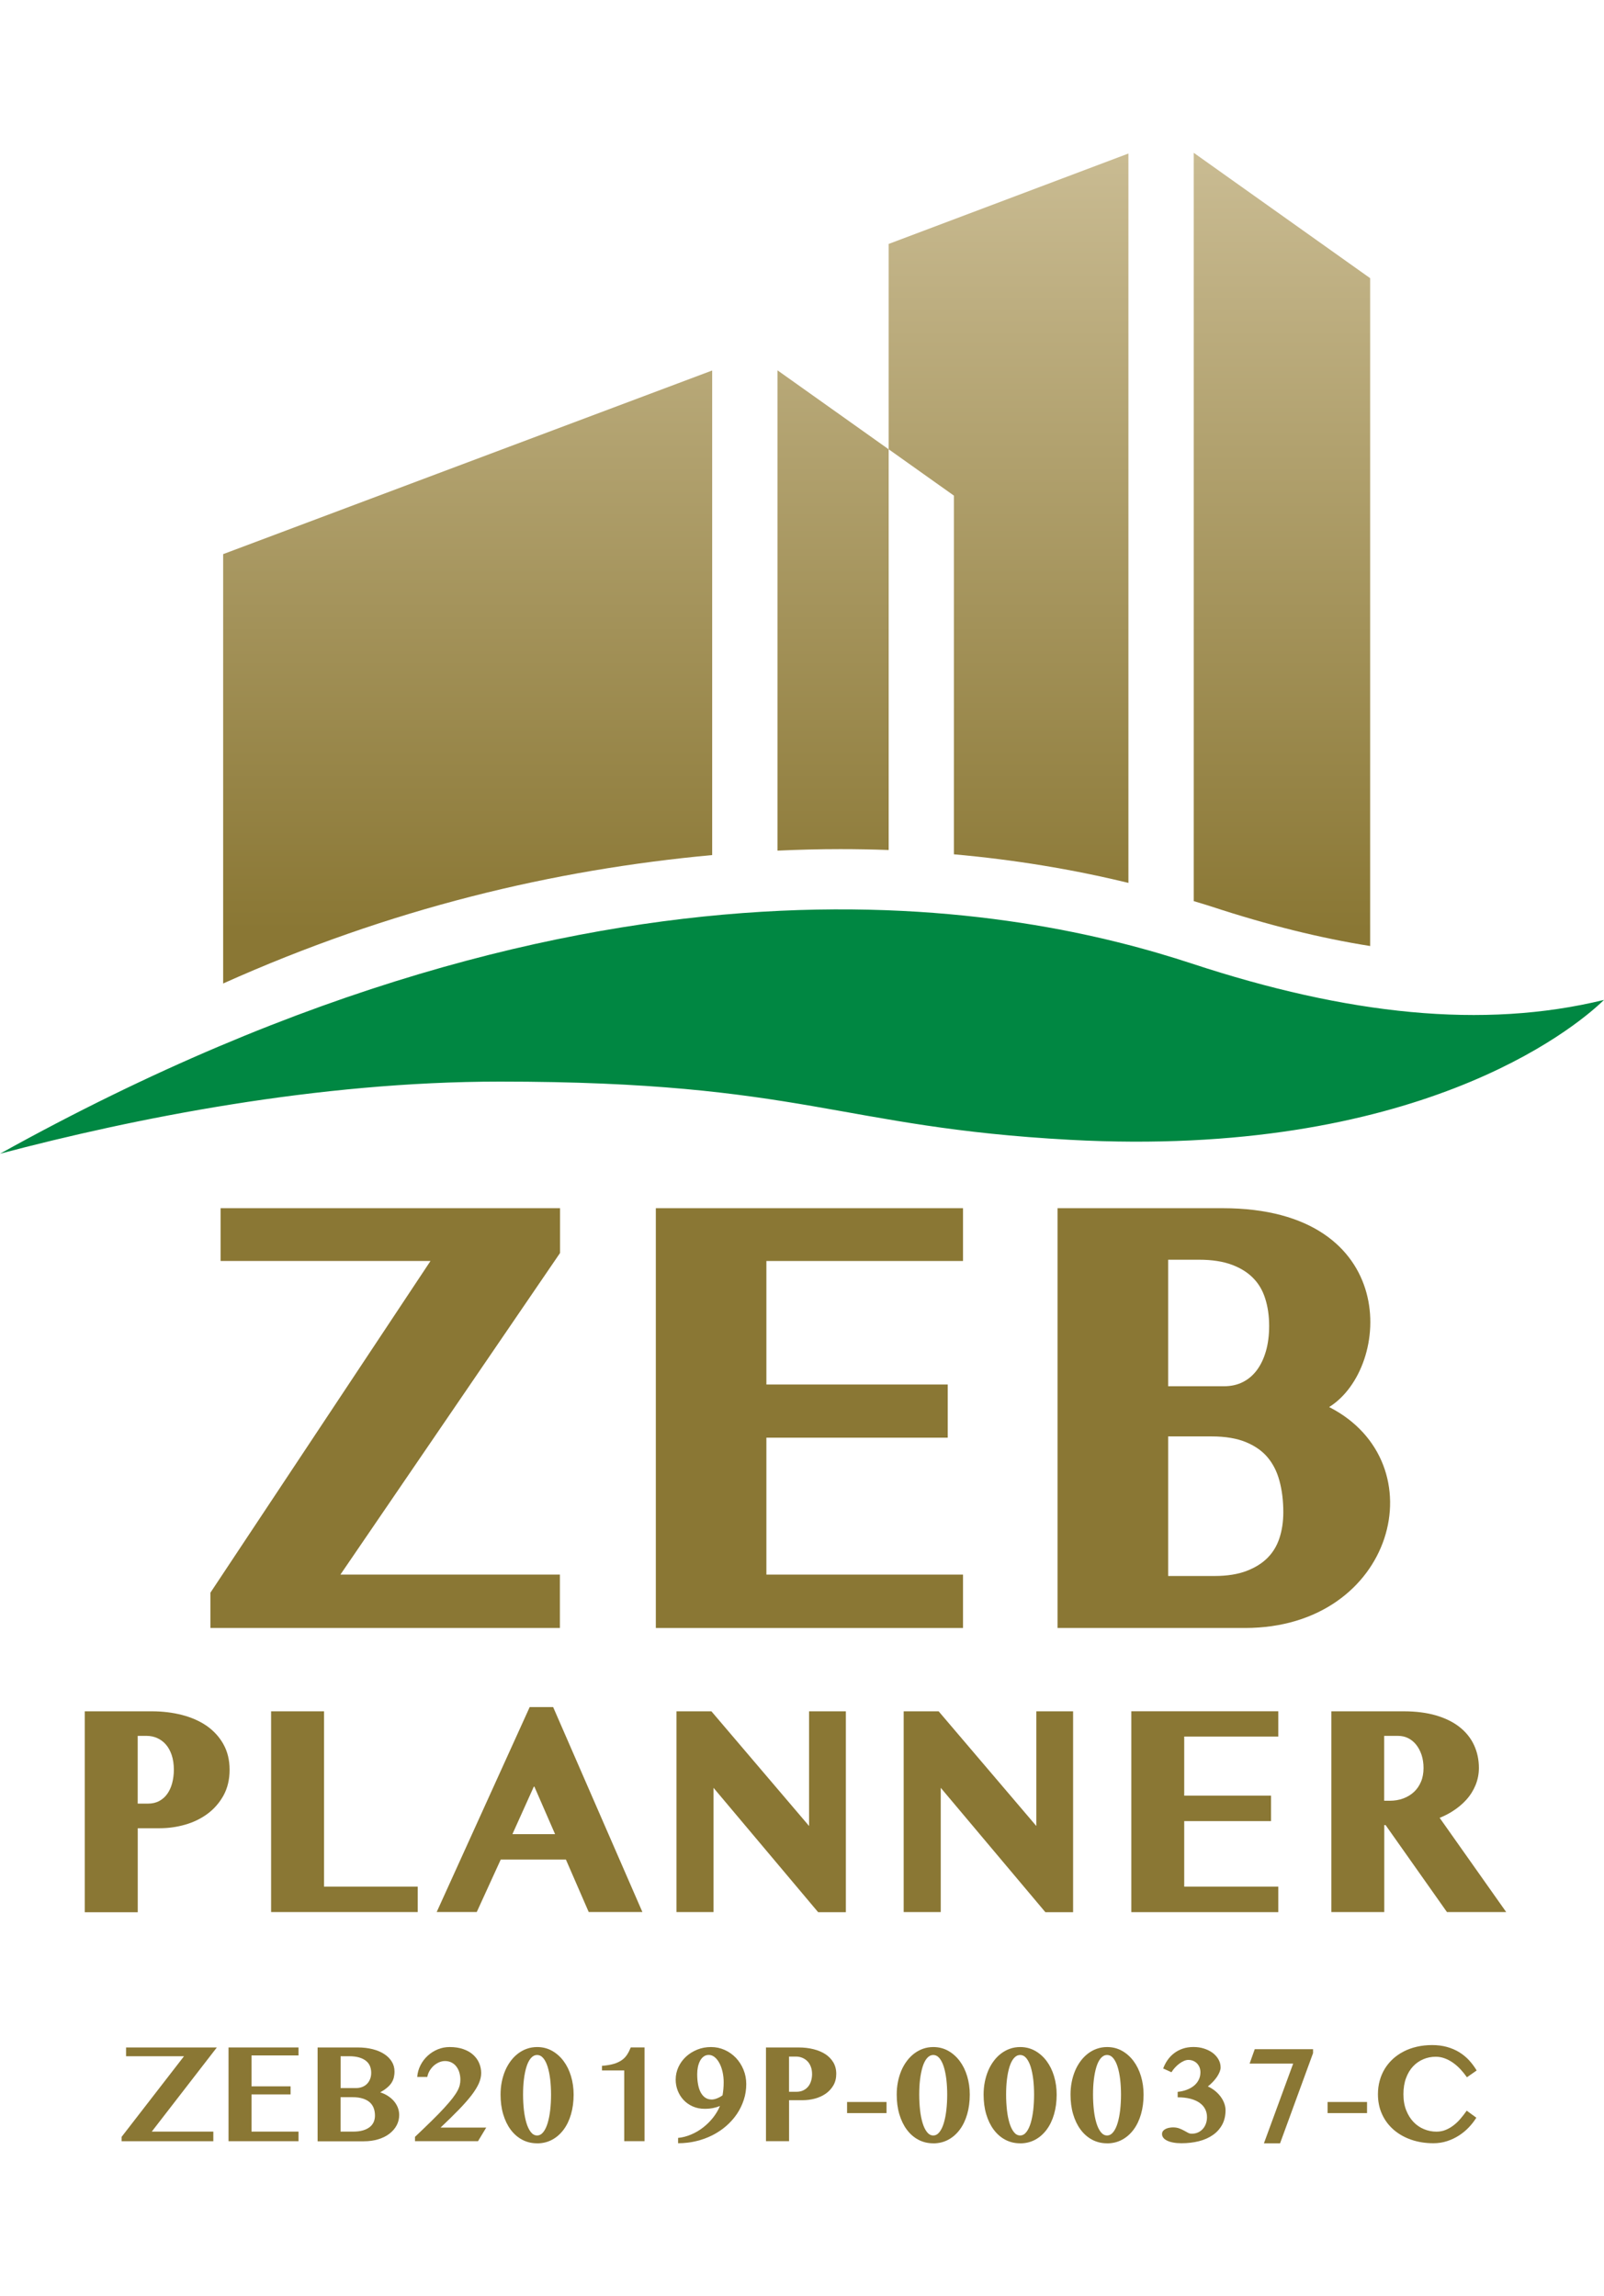
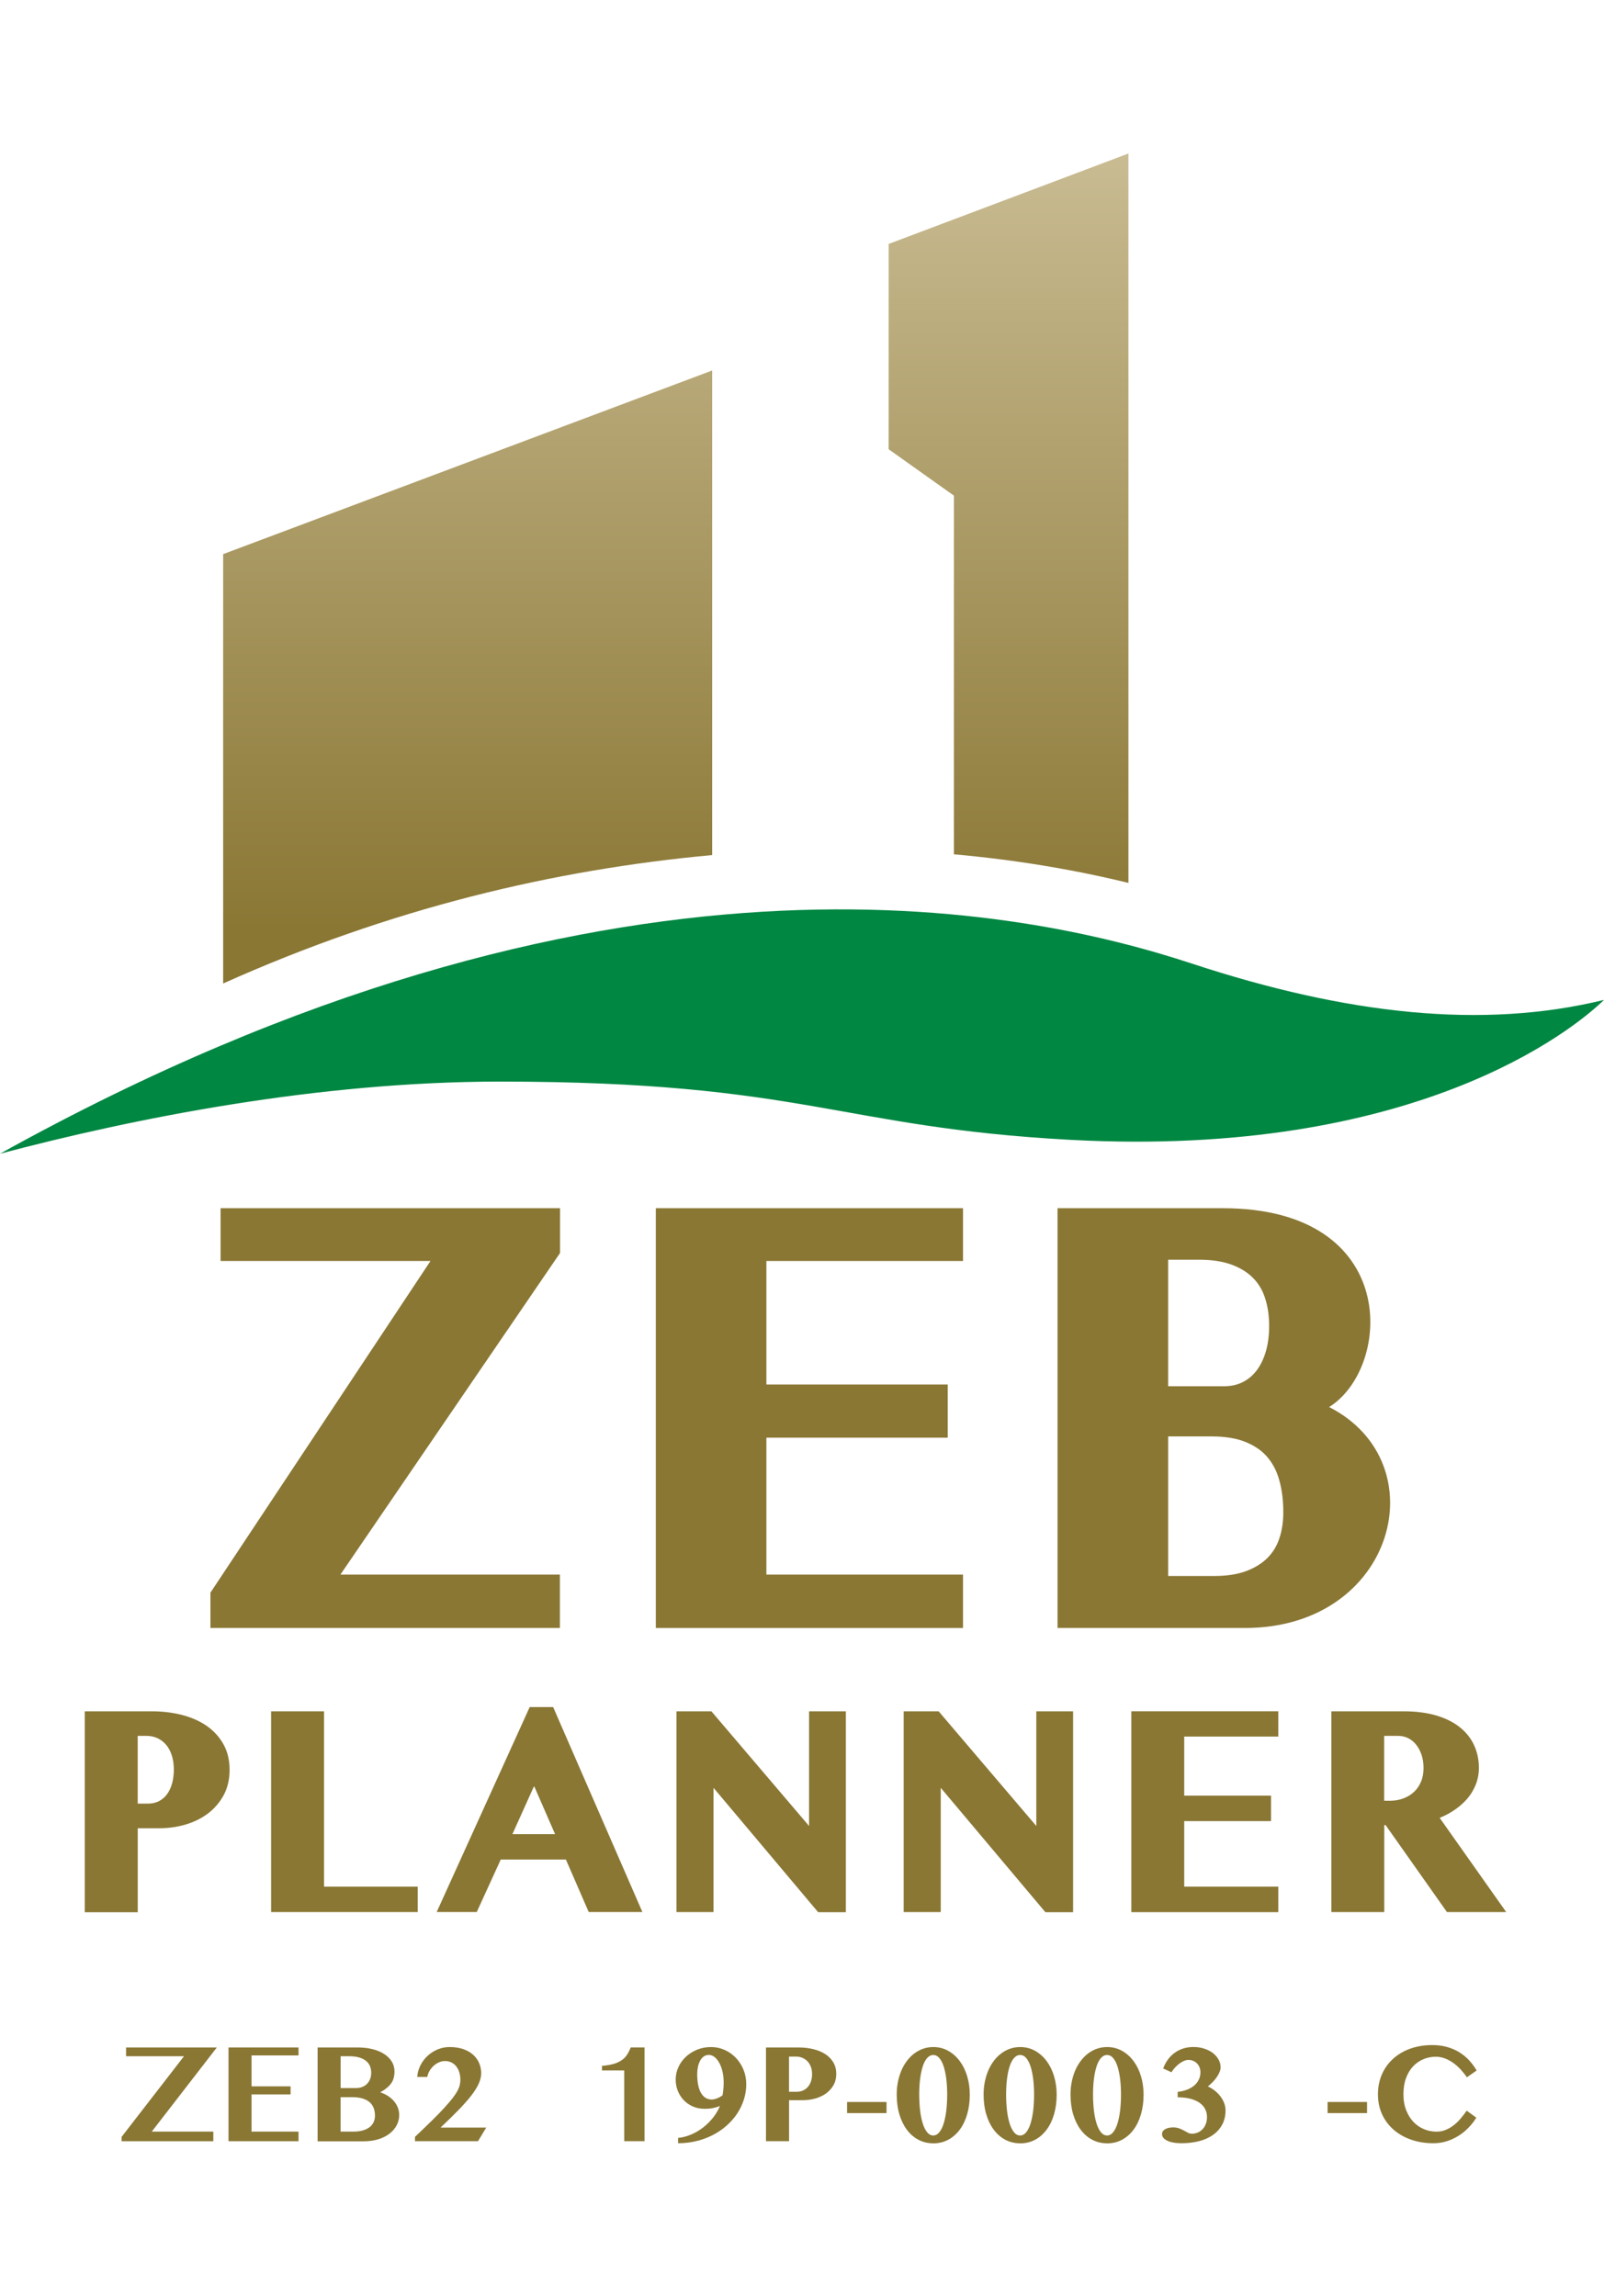
<svg xmlns="http://www.w3.org/2000/svg" xmlns:xlink="http://www.w3.org/1999/xlink" id="a" viewBox="0 0 380.68 545">
  <defs>
    <style>.f{fill:#8a7734;}.g{fill:url(#c);}.h{fill:#008742;}.i{fill:url(#b);}.j{fill:url(#d);}.k{fill:url(#e);}</style>
    <linearGradient id="b" x1="239.36" y1="37.11" x2="239.36" y2="220.75" gradientTransform="matrix(1, 0, 0, 1, 0, 0)" gradientUnits="userSpaceOnUse">
      <stop offset="0" stop-color="#c9bb92" />
      <stop offset="1" stop-color="#8a7734" />
    </linearGradient>
    <linearGradient id="c" x1="304.25" y1="37.11" x2="304.25" y2="220.75" xlink:href="#b" />
    <linearGradient id="d" x1="197.71" y1="37.11" x2="197.71" y2="220.75" xlink:href="#b" />
    <linearGradient id="e" x1="110.98" y1="37.11" x2="110.98" y2="220.75" xlink:href="#b" />
  </defs>
  <g>
    <g>
      <path class="f" d="M341.67,431.49c1.06-.43,2.05-.93,2.96-1.5,1.29-.81,2.42-1.74,3.36-2.78,.95-1.05,1.69-2.23,2.21-3.5,.52-1.28,.79-2.65,.79-4.06,0-1.93-.38-3.75-1.14-5.4-.76-1.66-1.92-3.11-3.44-4.31-1.5-1.19-3.39-2.12-5.61-2.77-2.19-.64-4.77-.97-7.65-.97h-17.17v47.65h12.55v-20.65h.31l14.57,20.65h14.06l-15.79-22.36Zm-13.15-19.46h3.28c.87,0,1.68,.18,2.4,.54,.72,.36,1.36,.88,1.89,1.54,.54,.67,.97,1.49,1.29,2.42,.31,.94,.47,2,.47,3.13,0,1.22-.2,2.32-.61,3.27-.4,.95-.96,1.76-1.66,2.41-.71,.66-1.56,1.18-2.53,1.54-.99,.37-2.09,.55-3.26,.55h-1.28v-15.39Z" />
      <path class="f" d="M53,413.96c-.98-1.73-2.33-3.19-4.01-4.35-1.65-1.13-3.62-1.99-5.85-2.56-2.19-.56-4.58-.85-7.08-.85h-15.94v47.69h12.57v-19.94h5.23c2.03,0,4.05-.28,6-.84,1.98-.56,3.76-1.43,5.3-2.56,1.56-1.15,2.84-2.61,3.8-4.33,.97-1.75,1.47-3.81,1.47-6.14s-.5-4.36-1.49-6.11Zm-20.32-1.93h2.13c.89,0,1.74,.18,2.52,.53,.77,.35,1.46,.86,2.03,1.51,.58,.66,1.04,1.5,1.38,2.49,.34,1.01,.52,2.2,.52,3.52,0,1.1-.14,2.17-.4,3.17-.26,.97-.65,1.83-1.17,2.56-.5,.71-1.14,1.27-1.9,1.68-.75,.41-1.65,.62-2.68,.62h-2.43v-16.09Z" />
      <polygon class="f" points="76.9 447.81 76.9 406.2 64.34 406.2 64.34 453.85 99.14 453.85 99.14 447.81 76.9 447.81" />
      <path class="f" d="M131.27,405.2h-5.56l-22.07,48.64h9.51l5.69-12.45h15.47l5.41,12.45h12.74l-21.18-48.64Zm.47,30.16h-10.13l5.15-11.43,4.98,11.43Z" />
      <polygon class="f" points="192.02 406.2 192.02 433.42 168.84 406.2 160.55 406.2 160.55 453.85 169.34 453.85 169.34 424.36 194.17 453.88 200.75 453.88 200.75 406.2 192.02 406.2" />
      <polygon class="f" points="245.95 406.2 245.95 433.42 222.77 406.2 214.47 406.2 214.47 453.85 223.27 453.85 223.27 424.36 248.1 453.88 254.68 453.88 254.68 406.2 245.95 406.2" />
      <polygon class="f" points="303.38 412.19 303.38 406.19 268.5 406.19 268.5 453.87 303.38 453.87 303.38 447.81 281.05 447.81 281.05 432.26 301.65 432.26 301.65 426.22 281.05 426.22 281.05 412.19 303.38 412.19" />
    </g>
    <g>
      <g>
        <polygon class="f" points="228.55 299.31 228.55 286.78 155.65 286.78 155.65 386.42 228.55 386.42 228.55 373.75 181.89 373.75 181.89 341.25 224.93 341.25 224.93 328.63 181.89 328.63 181.89 299.31 228.55 299.31" />
        <path class="f" d="M315.45,333.98c14.98-9.36,17.06-47.2-25.27-47.2h-39.19v99.64h44.5c35.58,0,45.9-39.2,19.96-52.44Zm-15.03-13.19c-.5,1.72-1.22,3.22-2.14,4.45-.9,1.2-1.96,2.11-3.26,2.78-1.3,.68-2.82,1.02-4.51,1.02h-13.27v-30.03h7.36c3.06,0,5.71,.41,7.86,1.23,2.05,.78,3.74,1.85,5.03,3.2,1.26,1.3,2.16,2.84,2.76,4.71,.64,1.97,.96,4.18,.96,6.57,0,2.22-.26,4.27-.79,6.08Zm-23.18,20.16h10.31c3.29,0,6.09,.47,8.3,1.42,2.1,.89,3.8,2.1,5.04,3.61,1.28,1.55,2.17,3.33,2.75,5.45,.62,2.26,.93,4.78,.93,7.5,0,2.29-.32,4.39-.95,6.26-.6,1.78-1.5,3.26-2.75,4.54-1.28,1.3-2.94,2.35-4.97,3.13-2.08,.81-4.66,1.22-7.64,1.22h-11.02v-33.13Z" />
        <polygon class="f" points="80.79 373.75 132.91 297.42 132.91 286.78 52.35 286.78 52.35 299.31 102.17 299.31 49.94 378.04 49.94 386.42 132.88 386.42 132.88 373.75 80.79 373.75" />
      </g>
      <g>
        <path class="i" d="M226.39,202.78c14.19,1.27,28.03,3.52,41.42,6.79V36.44l-56.9,21.46v48.74l15.48,11v85.13Z" />
-         <path class="g" d="M325.18,224.55V66.03l-41.87-29.76V213.89c1.33,.42,2.69,.79,4.01,1.23,13.59,4.47,26.11,7.57,37.86,9.43Z" />
-         <path class="j" d="M210.91,201.76V106.65l-26.39-18.75v114.01c4.99-.23,9.96-.36,14.91-.36,3.85,0,7.68,.07,11.48,.21Z" />
        <path class="k" d="M169.02,87.94l-116.06,43.59v101.91c39.82-17.86,78.41-27,116.06-30.48V87.94Z" />
      </g>
      <path class="h" d="M0,273.85c144.04-80.03,243.58-58.06,282.85-45.14,36.88,12.14,69.11,15.65,97.83,8.63-7.29,7.12-44.98,37.64-126.7,33.21-55.04-2.98-63.28-13.82-135.33-13.82C75.3,256.73,31.79,265.44,0,273.85Z" />
    </g>
  </g>
  <g>
    <path class="f" d="M51.46,485.99l-15.44,19.97h14.61v2.28H28.86v-1.03l14.81-19.14h-13.75v-2.08h21.53Z" />
    <path class="f" d="M70.85,485.99v1.89h-11.16v7.34h9.27v1.91h-9.27v8.83h11.16v2.28h-16.61v-22.25h16.61Z" />
    <path class="f" d="M75.38,485.99h9.55c1.28,0,2.46,.14,3.52,.41,1.07,.27,1.98,.66,2.75,1.16s1.36,1.1,1.79,1.8c.43,.7,.64,1.47,.64,2.33,0,.53-.06,1.02-.17,1.46-.11,.44-.3,.86-.56,1.26-.26,.4-.61,.78-1.05,1.14-.44,.37-.97,.73-1.61,1.09,.66,.21,1.26,.49,1.8,.84,.55,.35,1.02,.75,1.42,1.21,.4,.46,.71,.97,.94,1.53,.22,.56,.34,1.16,.34,1.8,0,.88-.2,1.69-.6,2.45-.4,.76-.97,1.41-1.7,1.98s-1.62,1.01-2.66,1.33c-1.04,.32-2.19,.48-3.45,.48h-10.95v-22.25Zm5.45,9.64h3.61c.57,0,1.09-.09,1.54-.27,.45-.18,.84-.43,1.15-.76,.31-.32,.55-.71,.72-1.15,.17-.44,.25-.93,.25-1.46,0-.57-.1-1.1-.3-1.59s-.52-.9-.95-1.24c-.43-.34-.97-.61-1.62-.8-.66-.19-1.44-.29-2.34-.29h-2.05v7.56Zm0,10.33h3.02c.89,0,1.65-.1,2.3-.29,.65-.19,1.18-.46,1.6-.79,.42-.33,.73-.73,.94-1.2,.2-.46,.3-.97,.3-1.52,0-.62-.09-1.2-.28-1.73s-.49-.99-.91-1.38c-.42-.39-.97-.7-1.65-.92-.68-.22-1.51-.34-2.49-.34h-2.83v8.17Z" />
    <path class="f" d="M98.49,508.24v-1.03c1.57-1.49,2.93-2.8,4.08-3.93,1.15-1.13,2.12-2.13,2.91-3,.8-.87,1.44-1.63,1.94-2.27,.49-.65,.88-1.22,1.15-1.73,.27-.5,.45-.97,.55-1.39s.14-.84,.14-1.26c0-.57-.08-1.12-.23-1.66s-.39-1-.69-1.41c-.3-.41-.68-.74-1.14-.98-.46-.24-.98-.37-1.58-.37-.48,0-.95,.1-1.41,.3-.46,.2-.89,.47-1.27,.81-.38,.34-.71,.75-.98,1.2-.27,.46-.45,.95-.55,1.47h-2.39c.07-.98,.33-1.9,.77-2.77,.44-.86,1.01-1.62,1.71-2.26,.7-.64,1.49-1.15,2.39-1.52,.9-.37,1.84-.55,2.83-.55,1.23,0,2.31,.17,3.25,.5,.94,.33,1.72,.78,2.34,1.35,.62,.57,1.1,1.22,1.41,1.97,.32,.75,.48,1.53,.48,2.35s-.19,1.62-.56,2.47c-.38,.85-.96,1.79-1.74,2.81-.79,1.02-1.79,2.16-3,3.41-1.21,1.25-2.66,2.67-4.34,4.25h10.84l-1.95,3.23h-14.97Z" />
-     <path class="f" d="M127.47,508.74c-1.3,0-2.48-.29-3.55-.86s-1.97-1.37-2.73-2.39c-.76-1.02-1.35-2.24-1.77-3.66-.42-1.42-.62-2.97-.62-4.66,0-1.03,.09-2.03,.28-2.98,.19-.96,.46-1.85,.81-2.69,.35-.83,.79-1.59,1.3-2.28,.51-.69,1.09-1.28,1.73-1.77,.64-.49,1.34-.88,2.11-1.15,.77-.27,1.58-.41,2.45-.41,1.3,0,2.48,.3,3.55,.9,1.06,.6,1.97,1.41,2.73,2.43,.76,1.02,1.35,2.22,1.76,3.59,.41,1.37,.62,2.83,.62,4.37,0,1.69-.21,3.24-.62,4.66-.41,1.42-1,2.64-1.76,3.66-.76,1.02-1.67,1.82-2.73,2.39s-2.25,.86-3.55,.86Zm0-1.86c.56,0,1.05-.27,1.47-.8,.42-.53,.76-1.24,1.03-2.13,.27-.89,.47-1.92,.61-3.09,.14-1.17,.2-2.4,.2-3.68s-.07-2.49-.2-3.62c-.14-1.13-.34-2.13-.61-2.99-.27-.86-.61-1.54-1.03-2.04-.42-.5-.91-.75-1.47-.75s-1.05,.25-1.48,.75-.77,1.18-1.04,2.04c-.27,.86-.47,1.86-.61,2.99-.14,1.14-.2,2.34-.2,3.62s.07,2.51,.2,3.68c.14,1.17,.34,2.2,.61,3.09,.27,.89,.62,1.6,1.04,2.13s.91,.8,1.48,.8Z" />
    <path class="f" d="M148.15,508.24v-16.8h-5.28v-1.09c1.09-.08,2.02-.24,2.77-.46,.75-.22,1.39-.52,1.91-.88s.94-.79,1.27-1.3c.33-.5,.62-1.08,.88-1.73h3.27v22.25h-4.81Z" />
    <path class="f" d="M160.91,507.46c1.07-.1,2.12-.38,3.15-.82,1.03-.44,1.98-1,2.85-1.69,.88-.68,1.65-1.46,2.34-2.33,.68-.87,1.22-1.78,1.62-2.74-.5,.21-1.05,.37-1.64,.49-.59,.12-1.25,.18-1.97,.18-1.06,0-2.02-.19-2.88-.58-.85-.38-1.58-.9-2.17-1.54s-1.05-1.38-1.37-2.21c-.32-.83-.48-1.7-.48-2.59,0-1.06,.22-2.06,.66-3.01,.44-.94,1.04-1.76,1.8-2.46,.76-.7,1.65-1.25,2.66-1.66s2.1-.61,3.26-.61,2.24,.23,3.26,.69c1.02,.46,1.9,1.09,2.66,1.88,.75,.8,1.35,1.73,1.79,2.8,.44,1.07,.66,2.21,.66,3.41,0,1.29-.19,2.54-.58,3.73-.39,1.2-.93,2.32-1.63,3.36-.7,1.04-1.55,1.99-2.53,2.85s-2.08,1.59-3.27,2.2c-1.2,.61-2.49,1.08-3.87,1.41-1.38,.33-2.82,.5-4.3,.5v-1.28Zm7.98-9.11c.2,0,.41-.03,.64-.08,.23-.05,.46-.12,.69-.22,.23-.09,.45-.2,.67-.32,.22-.12,.42-.25,.59-.38,.08-.44,.15-.93,.2-1.48s.07-1.09,.07-1.62c0-.88-.09-1.71-.27-2.49-.18-.79-.43-1.48-.75-2.07-.32-.59-.69-1.06-1.12-1.41-.43-.34-.89-.52-1.38-.52s-.89,.13-1.24,.39c-.35,.26-.64,.61-.86,1.04-.22,.43-.39,.92-.5,1.46-.11,.54-.16,1.09-.16,1.66,0,.88,.06,1.68,.2,2.42,.13,.74,.34,1.38,.62,1.91s.64,.95,1.07,1.25c.43,.3,.95,.45,1.55,.45Z" />
    <path class="f" d="M181.77,485.99h7.75c1.25,0,2.42,.13,3.51,.4,1.09,.27,2.03,.66,2.84,1.18,.8,.52,1.43,1.17,1.9,1.95,.46,.78,.7,1.69,.7,2.73s-.23,1.97-.69,2.75c-.46,.78-1.06,1.43-1.8,1.95-.75,.52-1.6,.91-2.55,1.17-.96,.26-1.94,.39-2.94,.39h-3.22v9.72h-5.48v-22.25Zm5.48,10.52h1.78c.61,0,1.15-.11,1.62-.34,.46-.22,.85-.53,1.16-.91,.31-.38,.54-.83,.69-1.34,.15-.5,.23-1.03,.23-1.59,0-.67-.1-1.26-.3-1.78-.2-.52-.47-.96-.82-1.31-.35-.35-.76-.62-1.23-.81s-.97-.28-1.5-.28h-1.62v8.36Z" />
    <path class="f" d="M210.4,498.93v2.64h-9.36v-2.64h9.36Z" />
    <path class="f" d="M221.49,508.74c-1.3,0-2.48-.29-3.55-.86s-1.97-1.37-2.73-2.39c-.76-1.02-1.35-2.24-1.77-3.66-.42-1.42-.62-2.97-.62-4.66,0-1.03,.09-2.03,.28-2.98,.19-.96,.46-1.85,.81-2.69,.35-.83,.79-1.59,1.3-2.28,.51-.69,1.09-1.28,1.73-1.77,.64-.49,1.34-.88,2.11-1.15,.77-.27,1.58-.41,2.45-.41,1.3,0,2.48,.3,3.55,.9,1.06,.6,1.97,1.41,2.73,2.43,.76,1.02,1.35,2.22,1.76,3.59,.41,1.37,.62,2.83,.62,4.37,0,1.69-.21,3.24-.62,4.66-.41,1.42-1,2.64-1.76,3.66-.76,1.02-1.67,1.82-2.73,2.39s-2.25,.86-3.55,.86Zm0-1.86c.56,0,1.05-.27,1.47-.8,.42-.53,.76-1.24,1.03-2.13,.27-.89,.47-1.92,.61-3.09,.13-1.17,.2-2.4,.2-3.68s-.07-2.49-.2-3.62c-.14-1.13-.34-2.13-.61-2.99-.27-.86-.62-1.54-1.03-2.04-.42-.5-.91-.75-1.47-.75s-1.05,.25-1.48,.75-.77,1.18-1.04,2.04c-.27,.86-.47,1.86-.61,2.99-.14,1.14-.2,2.34-.2,3.62s.07,2.51,.2,3.68c.13,1.17,.34,2.2,.61,3.09,.27,.89,.62,1.6,1.04,2.13s.91,.8,1.48,.8Z" />
    <path class="f" d="M242.11,508.74c-1.3,0-2.48-.29-3.55-.86s-1.97-1.37-2.73-2.39c-.76-1.02-1.35-2.24-1.77-3.66-.42-1.42-.62-2.97-.62-4.66,0-1.03,.09-2.03,.28-2.98,.19-.96,.46-1.85,.81-2.69,.35-.83,.79-1.59,1.3-2.28,.51-.69,1.09-1.28,1.73-1.77,.64-.49,1.34-.88,2.11-1.15,.77-.27,1.58-.41,2.45-.41,1.3,0,2.48,.3,3.55,.9,1.06,.6,1.97,1.41,2.73,2.43,.76,1.02,1.35,2.22,1.76,3.59,.41,1.37,.62,2.83,.62,4.37,0,1.69-.21,3.24-.62,4.66-.41,1.42-1,2.64-1.76,3.66-.76,1.02-1.67,1.82-2.73,2.39s-2.25,.86-3.55,.86Zm0-1.86c.56,0,1.05-.27,1.47-.8,.42-.53,.76-1.24,1.03-2.13,.27-.89,.47-1.92,.61-3.09,.13-1.17,.2-2.4,.2-3.68s-.07-2.49-.2-3.62c-.14-1.13-.34-2.13-.61-2.99-.27-.86-.62-1.54-1.03-2.04-.42-.5-.91-.75-1.47-.75s-1.05,.25-1.48,.75-.77,1.18-1.04,2.04c-.27,.86-.47,1.86-.61,2.99-.14,1.14-.2,2.34-.2,3.62s.07,2.51,.2,3.68c.13,1.17,.34,2.2,.61,3.09,.27,.89,.62,1.6,1.04,2.13s.91,.8,1.48,.8Z" />
    <path class="f" d="M262.74,508.74c-1.3,0-2.48-.29-3.55-.86s-1.97-1.37-2.73-2.39c-.76-1.02-1.35-2.24-1.77-3.66-.42-1.42-.62-2.97-.62-4.66,0-1.03,.09-2.03,.28-2.98,.19-.96,.46-1.85,.81-2.69,.35-.83,.79-1.59,1.3-2.28,.51-.69,1.09-1.28,1.73-1.77,.64-.49,1.34-.88,2.11-1.15,.77-.27,1.58-.41,2.45-.41,1.3,0,2.48,.3,3.55,.9,1.06,.6,1.97,1.41,2.73,2.43,.76,1.02,1.35,2.22,1.76,3.59,.41,1.37,.62,2.83,.62,4.37,0,1.69-.21,3.24-.62,4.66-.41,1.42-1,2.64-1.76,3.66-.76,1.02-1.67,1.82-2.73,2.39s-2.25,.86-3.55,.86Zm0-1.86c.56,0,1.05-.27,1.47-.8,.42-.53,.76-1.24,1.03-2.13,.27-.89,.47-1.92,.61-3.09,.13-1.17,.2-2.4,.2-3.68s-.07-2.49-.2-3.62c-.14-1.13-.34-2.13-.61-2.99-.27-.86-.62-1.54-1.03-2.04-.42-.5-.91-.75-1.47-.75s-1.05,.25-1.48,.75-.77,1.18-1.04,2.04c-.27,.86-.47,1.86-.61,2.99-.14,1.14-.2,2.34-.2,3.62s.07,2.51,.2,3.68c.13,1.17,.34,2.2,.61,3.09,.27,.89,.62,1.6,1.04,2.13s.91,.8,1.48,.8Z" />
    <path class="f" d="M279.49,496.53c.8-.08,1.53-.25,2.2-.51,.66-.25,1.23-.58,1.71-.98,.48-.4,.85-.87,1.11-1.41,.26-.54,.39-1.12,.39-1.76,0-.41-.07-.79-.21-1.15s-.34-.67-.59-.93c-.25-.26-.55-.47-.91-.62-.35-.15-.75-.23-1.17-.23-.3,0-.64,.08-1,.23-.37,.16-.73,.37-1.09,.63s-.71,.58-1.04,.93c-.33,.35-.62,.73-.86,1.14l-1.97-.89c.26-.71,.6-1.37,1.03-1.99,.43-.62,.94-1.16,1.54-1.62,.6-.46,1.28-.83,2.05-1.09s1.62-.4,2.55-.4,1.73,.12,2.52,.37c.78,.25,1.46,.59,2.05,1.02,.58,.44,1.04,.95,1.38,1.55,.34,.59,.51,1.24,.51,1.94,0,.3-.08,.64-.23,1.02-.15,.38-.36,.77-.62,1.16-.27,.4-.59,.79-.96,1.19-.38,.4-.78,.77-1.22,1.11,.59,.26,1.15,.6,1.66,1.01,.52,.41,.96,.87,1.34,1.37s.67,1.03,.88,1.59c.21,.56,.32,1.12,.32,1.67,0,1.31-.27,2.46-.8,3.44-.54,.98-1.27,1.8-2.21,2.45s-2.04,1.15-3.32,1.47c-1.28,.32-2.65,.48-4.12,.48-.72,0-1.37-.05-1.94-.16-.57-.1-1.06-.25-1.46-.45-.4-.19-.71-.42-.91-.69-.21-.27-.31-.55-.31-.87s.09-.57,.26-.77,.39-.36,.65-.48c.26-.12,.54-.21,.84-.26,.3-.05,.58-.08,.84-.08,.55,0,1.04,.08,1.46,.23s.8,.33,1.15,.52,.66,.36,.95,.52c.29,.16,.58,.23,.88,.23,.59,0,1.12-.11,1.57-.33s.83-.51,1.14-.88c.31-.36,.54-.78,.7-1.26,.16-.47,.23-.97,.23-1.49,0-.67-.14-1.28-.42-1.85-.28-.57-.71-1.06-1.28-1.48-.57-.42-1.3-.75-2.17-.99-.88-.24-1.91-.36-3.09-.36v-1.31Z" />
-     <path class="f" d="M311.63,487.33l-7.83,21.41h-3.83l6.94-18.92h-10.34l1.22-3.42h13.84v.94Z" />
    <path class="f" d="M324.44,498.93v2.64h-9.36v-2.64h9.36Z" />
    <path class="f" d="M333.08,497.1c0,1.44,.22,2.71,.66,3.81,.44,1.1,1.02,2.03,1.74,2.78,.72,.75,1.56,1.32,2.5,1.7,.94,.39,1.92,.58,2.93,.58,.78,0,1.51-.13,2.18-.41,.67-.27,1.3-.63,1.89-1.09,.59-.45,1.14-.98,1.65-1.58,.51-.6,1-1.23,1.47-1.9l2.28,1.67c-.49,.79-1.08,1.55-1.77,2.28-.69,.73-1.47,1.38-2.34,1.94-.87,.56-1.81,1.01-2.83,1.34-1.02,.33-2.1,.5-3.23,.5-1.92,0-3.68-.28-5.29-.84s-3-1.35-4.17-2.37c-1.17-1.02-2.09-2.24-2.74-3.67-.66-1.43-.98-3.02-.98-4.77,0-1.12,.14-2.2,.42-3.21s.68-1.96,1.21-2.82c.53-.86,1.17-1.64,1.93-2.34,.76-.69,1.62-1.28,2.57-1.77,.95-.49,2-.86,3.13-1.12,1.13-.26,2.34-.39,3.61-.39s2.46,.15,3.52,.45c1.07,.3,2.04,.71,2.91,1.25,.87,.54,1.65,1.17,2.33,1.91,.68,.74,1.28,1.55,1.8,2.42l-2.31,1.61c-.47-.67-.98-1.29-1.52-1.88-.55-.59-1.13-1.1-1.76-1.55-.62-.44-1.28-.79-1.97-1.05-.69-.26-1.41-.39-2.16-.39-1.02,0-2,.19-2.92,.58-.93,.39-1.74,.95-2.45,1.7s-1.26,1.68-1.67,2.78c-.41,1.1-.62,2.38-.62,3.83Z" />
  </g>
</svg>